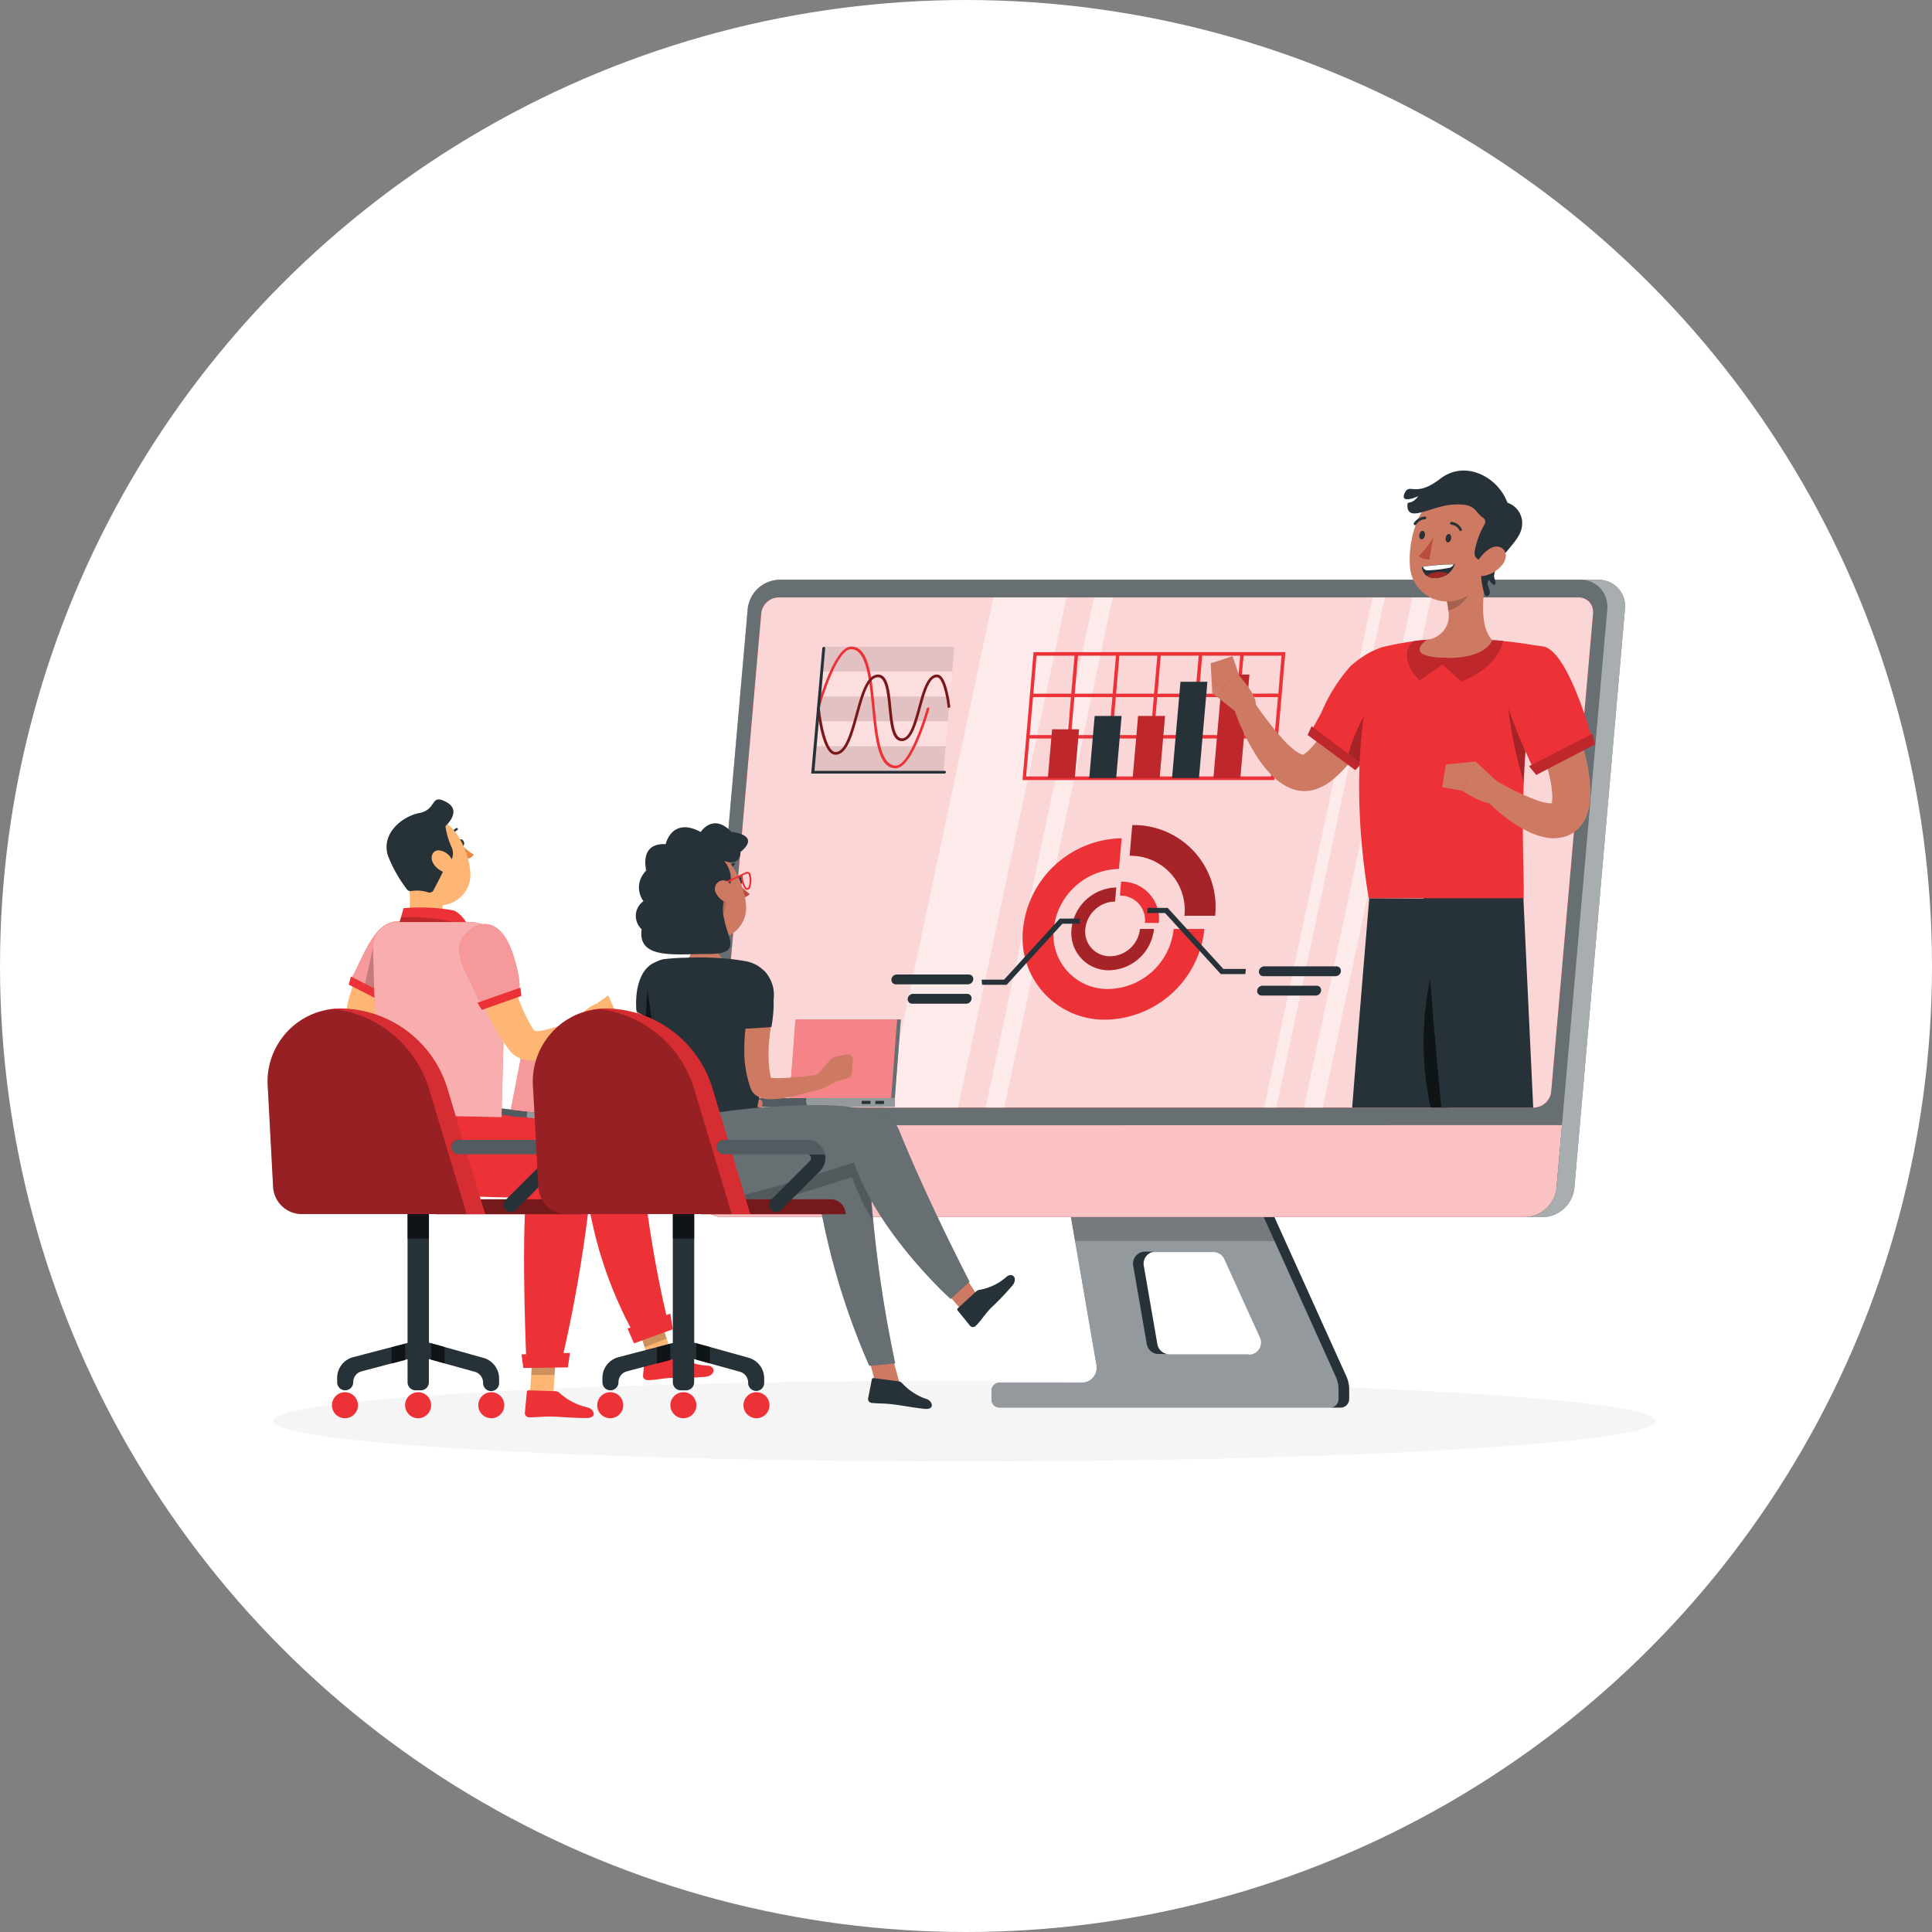
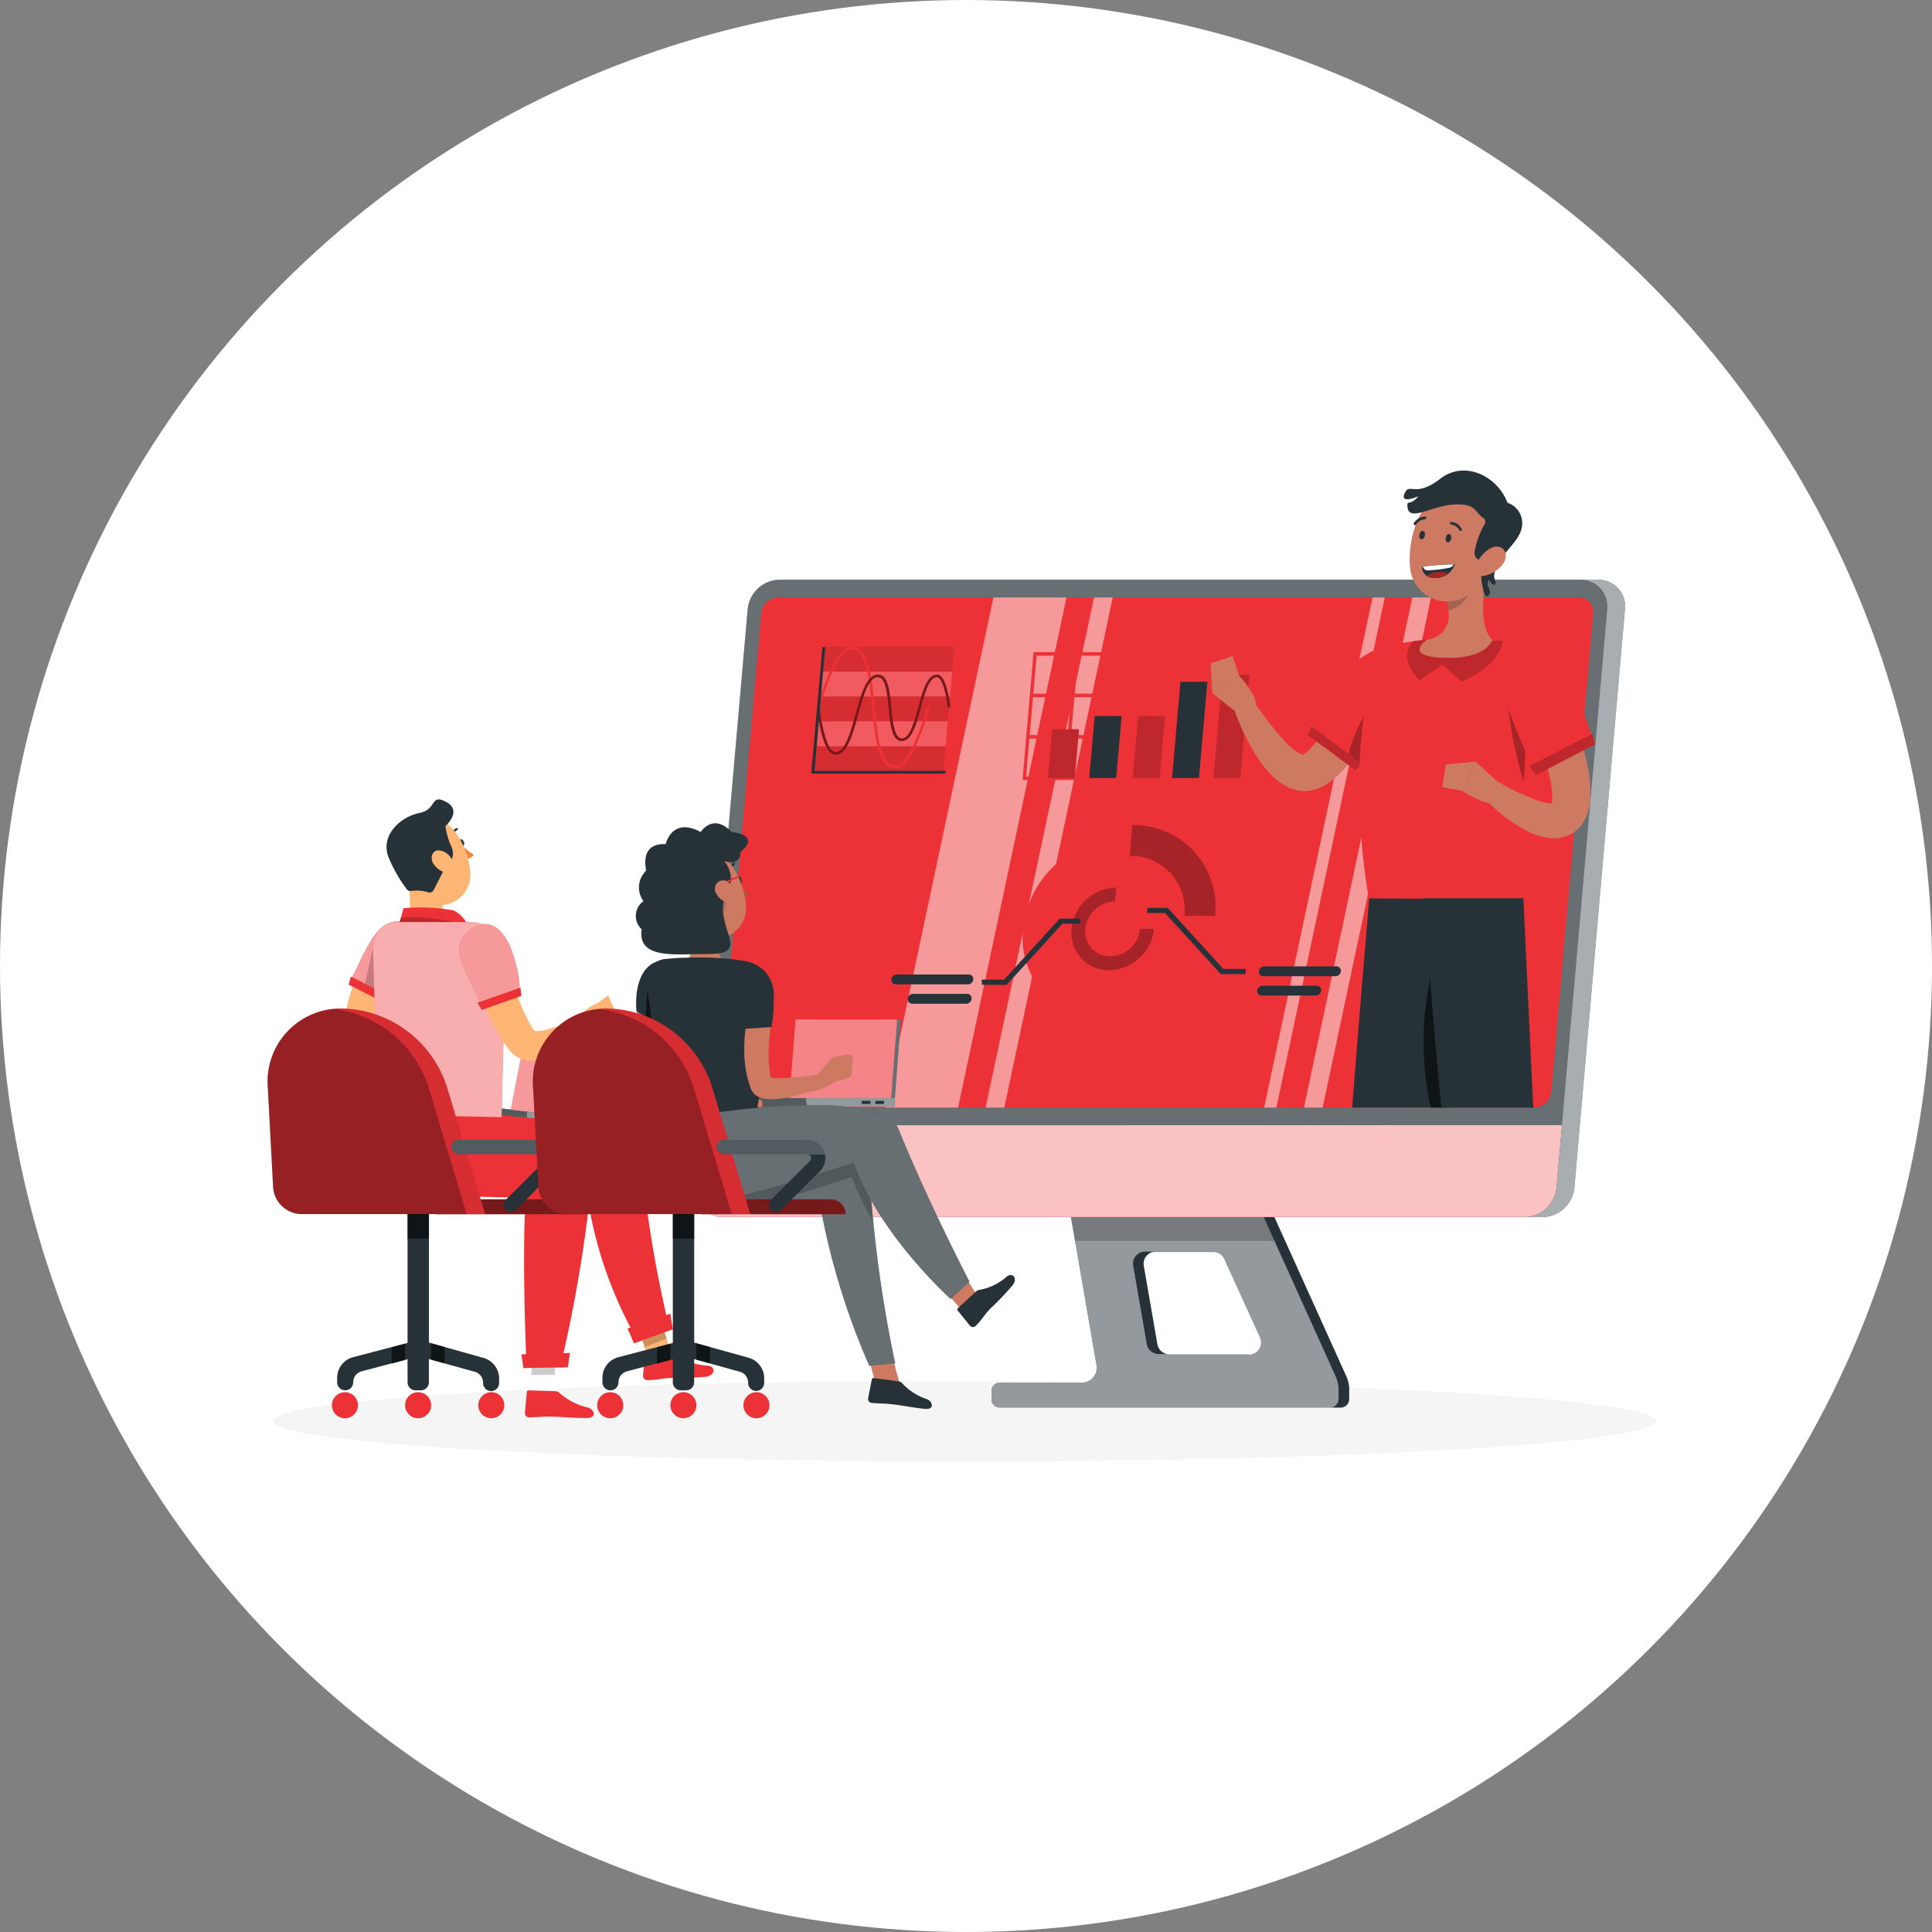
<svg xmlns="http://www.w3.org/2000/svg" width="147" height="147" viewBox="0 0 147 147">
  <rect x="0" y="0" width="147" height="147" fill="#808080" stroke="none" />
  <g id="Group_9195" data-name="Group 9195" transform="translate(-717 -3890)">
    <circle id="Ellipse_448" data-name="Ellipse 448" cx="73.5" cy="73.5" r="73.5" transform="translate(717 3890)" fill="#fff" />
    <g id="Digital_presentation-rafiki_1_" data-name="Digital presentation-rafiki (1)" transform="translate(682.766 3785.006)">
      <g id="freepik--Shadow--inject-2" transform="translate(55.014 210.048)">
        <ellipse id="freepik--path--inject-2" cx="52.61" cy="3.072" rx="52.61" ry="3.072" transform="translate(0)" fill="#f5f5f5" />
      </g>
      <g id="freepik--character-3--inject-2" transform="translate(87.258 140.796)">
        <path id="Path_24154" data-name="Path 24154" d="M283.758,366.818l-6.111-13.548H263.361l2.187,12.68a1.142,1.142,0,0,1-.931,1.321,1.03,1.03,0,0,1-.185.016h-6.265a.608.608,0,0,0-.608.608h0v.673a.608.608,0,0,0,.608.608h25.148a.659.659,0,0,0,.659-.659v-.7a2.464,2.464,0,0,0-.217-1Zm-6.615-1.682h-6.859a.92.92,0,0,1-.9-.762l-1.034-5.969a.917.917,0,0,1,.746-1.061,1.062,1.062,0,0,1,.16,0h5.185a.92.92,0,0,1,.838.543l2.713,5.969a.923.923,0,0,1-.836,1.3Z" transform="translate(-235.143 -297.884)" fill="#263238" />
        <path id="Path_24155" data-name="Path 24155" d="M283.758,366.818l-6.111-13.548H263.361l2.187,12.68a1.142,1.142,0,0,1-.931,1.321,1.03,1.03,0,0,1-.185.016h-6.265a.608.608,0,0,0-.608.608h0v.673a.608.608,0,0,0,.608.608h25.148a.659.659,0,0,0,.659-.659v-.7a2.464,2.464,0,0,0-.217-1Zm-6.615-1.682h-6.859a.92.92,0,0,1-.9-.762l-1.034-5.969a.917.917,0,0,1,.746-1.061,1.062,1.062,0,0,1,.16,0h5.185a.92.92,0,0,1,.838.543l2.713,5.969a.923.923,0,0,1-.836,1.3Z" transform="translate(-235.143 -297.884)" fill="#fff" opacity="0.5" />
        <path id="Path_24156" data-name="Path 24156" d="M306.07,376.065H299.21a.92.92,0,0,1-.9-.762l-1.034-5.969a.917.917,0,0,1,.746-1.061,1.062,1.062,0,0,1,.16,0h5.185a.92.92,0,0,1,.838.543l2.713,5.97a.923.923,0,0,1-.836,1.3Z" transform="translate(-264.07 -308.813)" fill="#fff" opacity="0.2" />
        <path id="Path_24157" data-name="Path 24157" d="M298.964,368.17h-.814a.917.917,0,0,0-.92.917.769.769,0,0,0,.014.157l1.034,5.97a.92.92,0,0,0,.9.762h.814a.92.92,0,0,1-.906-.762l-1.034-5.97a.92.92,0,0,1,.749-1.061A.994.994,0,0,1,298.964,368.17Z" transform="translate(-264.049 -308.741)" fill="#263238" />
        <path id="Path_24158" data-name="Path 24158" d="M338.48,366.854l-6.116-13.534h-.814l6.111,13.534a2.426,2.426,0,0,1,.217,1.007v.7a.659.659,0,0,1-.659.659h.814a.657.657,0,0,0,.657-.659v-.7A2.426,2.426,0,0,0,338.48,366.854Z" transform="translate(-289.057 -297.92)" fill="#263238" />
        <path id="Path_24159" data-name="Path 24159" d="M293.206,353.27H278.92l.562,3.234h15.187Z" transform="translate(-250.707 -297.884)" opacity="0.2" />
        <path id="Path_24160" data-name="Path 24160" d="M237.935,228.269H176.992a2.005,2.005,0,0,1-2.043-1.967,2.169,2.169,0,0,1,0-.271L178.81,182a2.485,2.485,0,0,1,2.426-2.233h60.946a2.008,2.008,0,0,1,2.043,1.97,2.141,2.141,0,0,1,0,.271l-3.872,44.028a2.477,2.477,0,0,1-2.418,2.23Z" transform="translate(-174.944 -171.461)" fill="#263238" />
        <path id="Path_24161" data-name="Path 24161" d="M237.935,228.269H176.992a2.005,2.005,0,0,1-2.043-1.967,2.169,2.169,0,0,1,0-.271L178.81,182a2.485,2.485,0,0,1,2.426-2.233h60.946a2.008,2.008,0,0,1,2.043,1.97,2.141,2.141,0,0,1,0,.271l-3.872,44.028a2.477,2.477,0,0,1-2.418,2.23Z" transform="translate(-174.944 -171.461)" fill="#fff" opacity="0.3" />
        <path id="Path_24162" data-name="Path 24162" d="M175.381,332.714l-.415,4.759a2.008,2.008,0,0,0,1.769,2.22,2.119,2.119,0,0,0,.271,0h60.935a2.477,2.477,0,0,0,2.423-2.233l.418-4.759Z" transform="translate(-174.951 -282.895)" fill="#ed3237" />
        <path id="Path_24163" data-name="Path 24163" d="M175.381,332.714l-.415,4.759a2.008,2.008,0,0,0,1.769,2.22,2.119,2.119,0,0,0,.271,0h60.935a2.477,2.477,0,0,0,2.423-2.233l.418-4.759Z" transform="translate(-174.951 -282.895)" fill="#fff" opacity="0.7" />
        <path id="Path_24164" data-name="Path 24164" d="M243.2,223.552H182.334a1.085,1.085,0,0,1-1.11-1.066,1.229,1.229,0,0,1,0-.141l3.194-36.4a1.357,1.357,0,0,1,1.313-1.207H246.6a1.085,1.085,0,0,1,1.107,1.069.788.788,0,0,1,0,.138l-3.188,36.4A1.357,1.357,0,0,1,243.2,223.552Z" transform="translate(-179.519 -175.082)" fill="#ed3237" />
        <path id="Path_24165" data-name="Path 24165" d="M243.2,223.552H182.334a1.085,1.085,0,0,1-1.11-1.066,1.229,1.229,0,0,1,0-.141l3.194-36.4a1.357,1.357,0,0,1,1.313-1.207H246.6a1.085,1.085,0,0,1,1.107,1.069.788.788,0,0,1,0,.138l-3.188,36.4A1.357,1.357,0,0,1,243.2,223.552Z" transform="translate(-179.519 -175.082)" fill="#ed3237" opacity="0.8" />
-         <path id="Path_24166" data-name="Path 24166" d="M243.2,223.552H182.334a1.085,1.085,0,0,1-1.11-1.066,1.229,1.229,0,0,1,0-.141l3.194-36.4a1.357,1.357,0,0,1,1.313-1.207H246.6a1.085,1.085,0,0,1,1.107,1.069.788.788,0,0,1,0,.138l-3.188,36.4A1.357,1.357,0,0,1,243.2,223.552Z" transform="translate(-179.519 -175.082)" fill="#fff" opacity="0.8" />
        <g id="Group_8285" data-name="Group 8285" transform="translate(14.312 9.657)" opacity="0.5">
          <path id="Path_24167" data-name="Path 24167" d="M233.25,223.555h-5.56l8.251-38.815H241.5Z" transform="translate(-227.69 -184.74)" fill="#fff" />
          <path id="Path_24168" data-name="Path 24168" d="M257.322,223.555H255.9l8.251-38.815h1.422Z" transform="translate(-248.245 -184.74)" fill="#fff" />
          <path id="Path_24169" data-name="Path 24169" d="M334.933,223.555H334l8.251-38.815h.931Z" transform="translate(-305.154 -184.74)" fill="#fff" />
          <path id="Path_24170" data-name="Path 24170" d="M346.592,223.555H345.17l8.249-38.815h1.422Z" transform="translate(-313.293 -184.74)" fill="#fff" />
        </g>
        <path id="Path_24171" data-name="Path 24171" d="M412.668,179.788h-1.357a2.005,2.005,0,0,1,2.043,1.967,2.141,2.141,0,0,1,0,.271l-3.861,44.025a2.477,2.477,0,0,1-2.423,2.233h1.357a2.48,2.48,0,0,0,2.423-2.233l3.85-44.036a2.005,2.005,0,0,0-1.775-2.214A1.629,1.629,0,0,0,412.668,179.788Z" transform="translate(-344.085 -171.475)" fill="#263238" />
        <path id="Path_24172" data-name="Path 24172" d="M412.668,179.788h-1.357a2.005,2.005,0,0,1,2.043,1.967,2.141,2.141,0,0,1,0,.271l-3.861,44.025a2.477,2.477,0,0,1-2.423,2.233h1.357a2.48,2.48,0,0,0,2.423-2.233l3.85-44.036a2.005,2.005,0,0,0-1.775-2.214A1.629,1.629,0,0,0,412.668,179.788Z" transform="translate(-344.085 -171.475)" fill="#fff" opacity="0.6" />
        <path id="Path_24173" data-name="Path 24173" d="M277.789,259.17a5.085,5.085,0,0,1-4.966,4.567,4.119,4.119,0,0,1-4.162-4.567,5.085,5.085,0,0,1,4.966-4.567l.206-2.334a7.681,7.681,0,0,0-7.505,6.9,6.221,6.221,0,0,0,6.3,6.9,7.678,7.678,0,0,0,7.5-6.9Z" transform="translate(-241.512 -224.289)" fill="#ed3237" />
        <path id="Path_24174" data-name="Path 24174" d="M302.8,255.47a6.221,6.221,0,0,0-6.3-6.9l-.2,2.334a4.116,4.116,0,0,1,4.168,4.567Z" transform="translate(-263.371 -221.593)" fill="#ed3237" />
        <path id="Path_24175" data-name="Path 24175" d="M302.8,255.47a6.221,6.221,0,0,0-6.3-6.9l-.2,2.334a4.116,4.116,0,0,1,4.168,4.567Z" transform="translate(-263.371 -221.593)" opacity="0.3" />
        <path id="Path_24176" data-name="Path 24176" d="M285.162,269.233a2.315,2.315,0,0,1-2.26,2.078,1.875,1.875,0,0,1-1.9-2.078,2.315,2.315,0,0,1,2.263-2.089l.092-1.064a3.5,3.5,0,0,0-3.4,3.153,2.833,2.833,0,0,0,2.868,3.139,3.5,3.5,0,0,0,3.4-3.139Z" transform="translate(-251.449 -234.352)" fill="#ed3237" />
        <path id="Path_24177" data-name="Path 24177" d="M285.162,269.233a2.315,2.315,0,0,1-2.26,2.078,1.875,1.875,0,0,1-1.9-2.078,2.315,2.315,0,0,1,2.263-2.089l.092-1.064a3.5,3.5,0,0,0-3.4,3.153,2.833,2.833,0,0,0,2.868,3.139,3.5,3.5,0,0,0,3.4-3.139Z" transform="translate(-251.449 -234.352)" opacity="0.3" />
        <path id="Path_24178" data-name="Path 24178" d="M296.53,267.568a2.833,2.833,0,0,0-2.868-3.139l-.092,1.061a1.875,1.875,0,0,1,1.9,2.078Z" transform="translate(-261.382 -233.149)" fill="#ed3237" />
        <path id="Path_24179" data-name="Path 24179" d="M338.358,288.929h-5.481a.339.339,0,0,1-.342-.374h0a.418.418,0,0,1,.407-.374h5.492a.336.336,0,0,1,.339.374h0A.415.415,0,0,1,338.358,288.929Z" transform="translate(-289.773 -250.455)" fill="#263238" />
        <path id="Path_24180" data-name="Path 24180" d="M336.514,294.358H332.4a.336.336,0,0,1-.339-.374h0a.415.415,0,0,1,.407-.374h4.108a.336.336,0,0,1,.35.377h0A.415.415,0,0,1,336.514,294.358Z" transform="translate(-289.43 -254.411)" fill="#263238" />
        <path id="Path_24181" data-name="Path 24181" d="M229.823,291.216h5.489a.415.415,0,0,0,.407-.372h0a.334.334,0,0,0-.339-.374H229.9a.415.415,0,0,0-.407.374h0a.334.334,0,0,0,.328.372Z" transform="translate(-214.691 -252.124)" fill="#263238" />
        <path id="Path_24182" data-name="Path 24182" d="M234.387,296.639H238.5a.418.418,0,0,0,.407-.374h0a.337.337,0,0,0-.342-.375h-4.108a.418.418,0,0,0-.41.375h0a.339.339,0,0,0,.342.374Z" transform="translate(-218.007 -256.073)" fill="#263238" />
        <path id="Path_24183" data-name="Path 24183" d="M308.675,276.819h-1.87l-4.241-4.645H301.2l.035-.393h1.528L307,276.428h1.709Z" transform="translate(-266.942 -238.505)" fill="#263238" />
        <path id="Path_24184" data-name="Path 24184" d="M254.815,279.829h1.87l4.241-4.648h1.365l-.033-.391h-1.53l-4.238,4.645H254.78Z" transform="translate(-233.117 -240.699)" fill="#263238" />
        <path id="Path_24185" data-name="Path 24185" d="M219.868,200.444H209.94l.166-1.894h9.928Z" transform="translate(-200.444 -185.146)" opacity="0.1" />
        <path id="Path_24186" data-name="Path 24186" d="M218.648,214.394H208.72l.166-1.894h9.928Z" transform="translate(-199.555 -195.311)" opacity="0.1" />
        <path id="Path_24187" data-name="Path 24187" d="M217.428,228.344H207.5l.166-1.894h9.928Z" transform="translate(-198.666 -205.475)" opacity="0.1" />
        <path id="Path_24188" data-name="Path 24188" d="M219.258,207.421H209.33l.165-1.891h9.928Z" transform="translate(-200 -190.232)" fill="#fff" opacity="0.2" />
        <path id="Path_24189" data-name="Path 24189" d="M218.038,221.371H208.11l.166-1.891H218.2Z" transform="translate(-199.111 -200.397)" fill="#fff" opacity="0.2" />
        <path id="Path_24190" data-name="Path 24190" d="M214.637,207.775c-1.33,0-1.552-2.236-1.785-4.613-.217-2.171-.442-4.442-1.606-4.442-.952,0-2.043,3.207-2.382,4.442l-.193-.035a22.122,22.122,0,0,1,.781-2.277c.638-1.547,1.248-2.331,1.813-2.331,1.33,0,1.552,2.239,1.785,4.613.217,2.171.442,4.442,1.606,4.442.928,0,1.986-3.047,2.355-4.341a.111.111,0,0,1,.122-.079h0a.092.092,0,0,1,.071.117,22.147,22.147,0,0,1-.754,2.171C215.814,206.991,215.2,207.775,214.637,207.775Z" transform="translate(-199.519 -185.124)" fill="#ed3237" />
        <path id="Path_24191" data-name="Path 24191" d="M210.042,212.464c-1.009,0-1.357-3.186-1.392-3.549l.2-.035c.092.942.494,3.384,1.207,3.384s1.129-1.457,1.514-2.865c.429-1.557.833-3.028,1.726-3.028.752,0,.874,1.218,1,2.51.114,1.153.233,2.344.814,2.344s.912-1.191,1.229-2.344c.353-1.292.686-2.51,1.438-2.51.331,0,.592.421.8,1.283a11.127,11.127,0,0,1,.2,1.126.109.109,0,0,1-.09.117h0a.09.09,0,0,1-.109-.079c-.1-.906-.4-2.247-.814-2.247-.586,0-.912,1.191-1.229,2.344-.353,1.292-.689,2.51-1.441,2.51s-.871-1.218-1-2.51c-.117-1.153-.233-2.344-.814-2.344-.73,0-1.129,1.457-1.514,2.865C211.339,210.994,210.935,212.464,210.042,212.464Z" transform="translate(-199.504 -190.844)" fill="#ed3237" />
        <g id="Group_8286" data-name="Group 8286" transform="translate(9.146 15.526)" opacity="0.5">
          <path id="Path_24192" data-name="Path 24192" d="M210.042,212.464c-1.009,0-1.357-3.186-1.392-3.549l.2-.035c.092.942.494,3.384,1.207,3.384s1.129-1.457,1.514-2.865c.429-1.557.833-3.028,1.726-3.028.752,0,.874,1.218,1,2.51.114,1.153.233,2.344.814,2.344s.912-1.191,1.229-2.344c.353-1.292.686-2.51,1.438-2.51.331,0,.592.421.8,1.283a11.127,11.127,0,0,1,.2,1.126.109.109,0,0,1-.09.117h0a.09.09,0,0,1-.109-.079c-.1-.906-.4-2.247-.814-2.247-.586,0-.912,1.191-1.229,2.344-.353,1.292-.689,2.51-1.441,2.51s-.871-1.218-1-2.51c-.117-1.153-.233-2.344-.814-2.344-.73,0-1.129,1.457-1.514,2.865C211.339,210.994,210.935,212.464,210.042,212.464Z" transform="translate(-208.65 -206.37)" />
        </g>
        <path id="Path_24193" data-name="Path 24193" d="M217.129,208.233H207l.844-9.532a.122.122,0,0,1,.119-.111h0a.1.1,0,0,1,.1.111l-.814,9.323h9.9a.1.1,0,0,1,.1.111h0A.122.122,0,0,1,217.129,208.233Z" transform="translate(-198.302 -185.175)" fill="#263238" />
        <path id="Path_24194" data-name="Path 24194" d="M283.1,200.07H267.091l-.271,3.15-.024.271-.252,2.89-.022.271-.271,3.15h19.159l.271-3.15.022-.271.255-2.89.022-.271.271-3.15Zm-3.175.271h2.89l-.252,2.89h-2.89Zm2.361,6.04H279.4l.252-2.89h2.89Zm-12.086-2.89h2.89l-.252,2.89h-2.89Zm3.15,0h2.89l-.252,2.89H273.1Zm3.15,0h2.89l-.252,2.89h-2.89Zm.271-3.15h2.887l-.252,2.89h-2.882Zm-3.15,0h2.89l-.255,2.89h-2.882Zm-3.15,0h2.89l-.252,2.89h-2.884Zm-3.15,0h2.89l-.252,2.89h-2.884Zm-.271,3.15h2.887l-.252,2.89H266.8Zm2.361,6.04h-2.887l.252-2.89h2.89Zm3.148,0h-2.884l.252-2.89h2.89Zm3.15,0h-2.884l.252-2.89h2.887Zm3.15,0h-2.887l.255-2.89h2.887Zm3.15,0h-2.887l.252-2.89h2.89Zm3.15,0h-2.887l.252-2.89h2.89Zm.271-3.15h-2.882l.252-2.89h2.887Zm-2.613-3.15.252-2.89h2.89l-.241,2.879Z" transform="translate(-241.475 -186.253)" fill="#ed3237" />
        <path id="Path_24195" data-name="Path 24195" d="M275.409,225.419H273.36l.326-3.709h2.046Z" transform="translate(-246.656 -202.022)" fill="#ed3237" />
        <path id="Path_24196" data-name="Path 24196" d="M287.019,222.694H284.97l.412-4.724h2.049Z" transform="translate(-255.116 -199.296)" fill="#263238" />
        <path id="Path_24197" data-name="Path 24197" d="M299.2,222.694H297.15l.412-4.724h2.049Z" transform="translate(-263.991 -199.296)" fill="#ed3237" />
        <path id="Path_24198" data-name="Path 24198" d="M310.229,215.706H308.18l.643-7.326h2.049Z" transform="translate(-272.028 -192.308)" fill="#263238" />
        <path id="Path_24199" data-name="Path 24199" d="M321.839,214.234H319.79l.689-7.874h2.049Z" transform="translate(-280.488 -190.837)" fill="#ed3237" />
        <path id="Path_24200" data-name="Path 24200" d="M275.409,225.419H273.36l.326-3.709h2.046Z" transform="translate(-246.656 -202.022)" opacity="0.2" />
        <path id="Path_24201" data-name="Path 24201" d="M299.2,222.694H297.15l.412-4.724h2.049Z" transform="translate(-263.991 -199.296)" opacity="0.2" />
        <path id="Path_24202" data-name="Path 24202" d="M321.839,214.234H319.79l.689-7.874h2.049Z" transform="translate(-280.488 -190.837)" opacity="0.2" />
        <g id="freepik--character-3--inject-2-2" data-name="freepik--character-3--inject-2" transform="translate(39.094)">
          <path id="Path_24203" data-name="Path 24203" d="M365.9,285.01c.985-7.66,1.959-15.882,1.959-15.882l-7.869-.049s-.727,8.574-1.3,15.93Z" transform="translate(-347.926 -236.538)" fill="#263238" />
          <path id="Path_24204" data-name="Path 24204" d="M380.786,293.913c.347-2.849.692-5.777.99-8.333.071-1.066.136-2.1.2-3.085-.6-1.387-1.775-2.152-2.6,1.05a23.107,23.107,0,0,0-.1,10.368Z" transform="translate(-362.536 -245.441)" opacity="0.6" />
          <path id="Path_24205" data-name="Path 24205" d="M387.039,284.712c-.361-7.53-.752-16.042-.752-16.042h-7.6s.659,8.786,1.357,16.042Z" transform="translate(-362.499 -236.239)" fill="#263238" />
          <path id="Path_24206" data-name="Path 24206" d="M334.975,202.64c-.543,1.243-1.148,2.54-1.791,3.739-.32.608-.665,1.191-1.023,1.737a7.429,7.429,0,0,1-1.107,1.357,2,2,0,0,1-.231.185.712.712,0,0,0-.1.068s.038.016,0,.022a.393.393,0,0,1-.16-.033,2.321,2.321,0,0,1-.605-.372,7.073,7.073,0,0,1-.676-.624,26.067,26.067,0,0,1-2.5-3.256l-1.395.648a16.132,16.132,0,0,0,2.022,4.135,8.29,8.29,0,0,0,.8.974,5,5,0,0,0,1.142.9,3.142,3.142,0,0,0,.86.331,2.714,2.714,0,0,0,1.085.016,3.828,3.828,0,0,0,1.568-.754,9.587,9.587,0,0,0,1.753-1.883,21.566,21.566,0,0,0,1.281-1.94c.377-.662.733-1.327,1.053-2.008s.63-1.357.914-2.078Z" transform="translate(-323.654 -188.126)" fill="#ce7a63" />
          <path id="Path_24207" data-name="Path 24207" d="M347.31,204.732l3.481,2.6s.133-.146.353-.4c.163-.187.369-.434.611-.727,1.357-1.647,3.329-4.653,3.346-6.127.024-2.2-2.258-2.518-4.814-.271a12.534,12.534,0,0,0-2.241,3.574c-.187.328-.342.616-.464.838C347.408,204.539,347.31,204.732,347.31,204.732Z" transform="translate(-339.634 -184.937)" fill="#ed3237" />
          <path id="Path_24208" data-name="Path 24208" d="M362.651,205.558c-.787-.521-1.357.814-2.914,1.962-.692.507-2.211,3.812-2.087,4.54l.67.5S362.67,207.745,362.651,205.558Z" transform="translate(-347.163 -190.168)" opacity="0.3" />
          <path id="Path_24209" data-name="Path 24209" d="M321.462,209.605l-1.992-1.576,2.051-1.319s1.628,1.775,1.186,2.385Z" transform="translate(-319.348 -191.092)" fill="#ce7a63" />
          <path id="Path_24210" data-name="Path 24210" d="M346.53,220.85l3.8,2.846-.475.494-3.62-2.673Z" transform="translate(-338.854 -201.395)" fill="#ed3237" />
          <path id="Path_24211" data-name="Path 24211" d="M346.53,220.85l3.8,2.846-.475.494-3.62-2.673Z" transform="translate(-338.854 -201.395)" opacity="0.2" />
          <path id="Path_24212" data-name="Path 24212" d="M361.377,216.129h11.779c.081-1.05-.16-4.474.019-8.832a55.827,55.827,0,0,1,1.172-9.605c.052-.239.106-.472.163-.711,0,0-.6-.122-1.452-.247-.711-.1-1.6-.209-2.475-.252a44.619,44.619,0,0,0-5.006,0c-.771.073-1.522.2-2.122.315-.765.155-1.218.288-1.218.288S359.336,203.745,361.377,216.129Z" transform="translate(-349.354 -183.587)" fill="#ed3237" />
          <path id="Path_24213" data-name="Path 24213" d="M319.02,201.748l1.663-.548.51,1.5-2.051,1.319Z" transform="translate(-319.02 -187.077)" fill="#ce7a63" />
          <path id="Path_24214" data-name="Path 24214" d="M400.665,208.61c.331.681.6,1.33.868,2.005s.51,1.357.733,2.057a21.376,21.376,0,0,1,.567,2.171,10.744,10.744,0,0,1,.239,2.423,4.612,4.612,0,0,1-.3,1.509,2.856,2.856,0,0,1-.543.866,2.539,2.539,0,0,1-.944.64,3.1,3.1,0,0,1-1.772.081,5.383,5.383,0,0,1-1.243-.453,10.705,10.705,0,0,1-1.929-1.259c-.29-.231-.567-.472-.833-.725s-.524-.5-.784-.784l.985-1.18a19.241,19.241,0,0,0,3.5,1.677,3.669,3.669,0,0,0,.752.155c.212.019.342-.041.285-.049a.225.225,0,0,0-.1.041c-.027.016-.024.014-.014-.03a2.263,2.263,0,0,0,.038-.543,7.891,7.891,0,0,0-.271-1.712c-.149-.611-.345-1.235-.562-1.856-.426-1.24-.941-2.515-1.465-3.707Z" transform="translate(-374.18 -192.476)" fill="#ce7a63" />
          <path id="Path_24215" data-name="Path 24215" d="M392.5,232.476l-1.859-1.726-.993,2.239s2.005,1.34,2.54.814Z" transform="translate(-370.485 -208.609)" fill="#ce7a63" />
          <path id="Path_24216" data-name="Path 24216" d="M384.208,230.972l-.288,1.728,1.555.277.993-2.228Z" transform="translate(-366.31 -208.609)" fill="#ce7a63" />
          <path id="Path_24217" data-name="Path 24217" d="M403.425,210.69a55.853,55.853,0,0,1,1.172-9.608c-.787-.068-2.133,0-2.355,1.281C402,203.731,402.3,206.943,403.425,210.69Z" transform="translate(-379.604 -186.978)" opacity="0.3" />
          <path id="Path_24218" data-name="Path 24218" d="M400.827,202.113a39.652,39.652,0,0,0,1.7,4.4c.141.323.271.608.38.841.187.407.307.654.307.654l4.407-2.247s-.049-.185-.136-.494c-.065-.233-.155-.543-.271-.89-.649-2.078-1.994-5.793-3.43-6.054C401.65,197.934,400.043,199.494,400.827,202.113Z" transform="translate(-378.483 -184.937)" fill="#ed3237" />
          <path id="Path_24219" data-name="Path 24219" d="M379.3,198.137c2.906-.079,3.343-1.5,3.362-1.563l.019-.062-.5-.03a44.627,44.627,0,0,0-5.006,0l-.271.03a.928.928,0,0,0-.326.844c.128.5.814.662,1.4.733Z" transform="translate(-360.959 -183.587)" fill="#fff" />
          <path id="Path_24220" data-name="Path 24220" d="M413.106,222.97l-4.816,2.464.545.667,4.477-2.325Z" transform="translate(-384.067 -202.94)" fill="#ed3237" />
          <path id="Path_24221" data-name="Path 24221" d="M413.106,222.97l-4.816,2.464.545.667,4.477-2.325Z" transform="translate(-384.067 -202.94)" opacity="0.2" />
          <path id="Path_24222" data-name="Path 24222" d="M378.173,199.625l-1.433-1.294L375,199.541s-1.813-1.718-.467-2.985c.271-.035.526-.068.8-.095a44.619,44.619,0,0,1,5.006,0c.342.016.684.046,1.02.079C381.259,197.031,380.746,198.629,378.173,199.625Z" transform="translate(-359.109 -183.573)" fill="#ed3237" />
          <path id="Path_24223" data-name="Path 24223" d="M378.173,199.625l-1.433-1.294L375,199.541s-1.813-1.718-.467-2.985c.271-.035.526-.068.8-.095a44.619,44.619,0,0,1,5.006,0c.342.016.684.046,1.02.079C381.259,197.031,380.746,198.629,378.173,199.625Z" transform="translate(-359.109 -183.573)" opacity="0.2" />
          <path id="Path_24224" data-name="Path 24224" d="M379.948,182.934c2.8-.052,3.172-1.357,3.172-1.357-1.085-1.085-.673-4.013-.3-5.628l-1.34,1.113-1.823,1.514a5.946,5.946,0,0,1,.117.738,1.837,1.837,0,0,1-1.612,2.233s-1.728,1.142.836,1.357Z" transform="translate(-361.698 -168.678)" fill="#ce7a63" />
          <path id="Path_24225" data-name="Path 24225" d="M385.2,181.594a5.94,5.94,0,0,1,.117.738A2.327,2.327,0,0,0,387,180.775a3.1,3.1,0,0,0,.022-.695Z" transform="translate(-367.243 -171.687)" opacity="0.2" />
          <path id="Path_24226" data-name="Path 24226" d="M381.355,157.9c-.467,2.141-.63,3.416-1.9,4.393a2.849,2.849,0,0,1-4.613-2.051c-.165-1.994.624-5.155,2.876-5.766a2.882,2.882,0,0,1,3.636,3.424Z" transform="translate(-359.681 -152.944)" fill="#ce7a63" />
          <path id="Path_24227" data-name="Path 24227" d="M385.313,167.292c-.027.174-.144.307-.258.293s-.187-.168-.16-.345.141-.307.258-.293S385.34,167.116,385.313,167.292Z" transform="translate(-367.016 -162.118)" fill="#263238" />
          <path id="Path_24228" data-name="Path 24228" d="M377.924,166.419c-.027.176-.144.307-.271.293s-.187-.166-.16-.342.141-.307.258-.293S377.951,166.243,377.924,166.419Z" transform="translate(-361.622 -161.484)" fill="#263238" />
-           <path id="Path_24229" data-name="Path 24229" d="M378.465,167.94a6.605,6.605,0,0,1-1.085,1.4,1.011,1.011,0,0,0,.814.258Z" transform="translate(-361.545 -162.841)" fill="#ba4d3c" />
          <path id="Path_24230" data-name="Path 24230" d="M386.937,164.247a.087.087,0,0,0,.052-.014.106.106,0,0,0,.041-.141,1.007,1.007,0,0,0-.781-.543.106.106,0,0,0-.109.1.1.1,0,0,0,.1.109.814.814,0,0,1,.608.421A.1.1,0,0,0,386.937,164.247Z" transform="translate(-367.927 -159.643)" fill="#263238" />
          <path id="Path_24231" data-name="Path 24231" d="M376.048,162.694a.109.109,0,0,0,.087-.046.876.876,0,0,1,.657-.4.1.1,0,0,0,.106-.106.106.106,0,0,0-.106-.1h0a1.085,1.085,0,0,0-.83.491.1.1,0,0,0,.027.144.1.1,0,0,0,.06.019Z" transform="translate(-360.498 -158.542)" fill="#263238" />
          <path id="Path_24232" data-name="Path 24232" d="M378.24,175.617a13.185,13.185,0,0,1,2.5-.217,1.469,1.469,0,0,1-1.536,1.039.86.86,0,0,1-.961-.822Z" transform="translate(-362.171 -168.277)" fill="#263238" />
          <path id="Path_24233" data-name="Path 24233" d="M380.61,177.574a1.715,1.715,0,0,0-1.02.3,1,1,0,0,0,.594.149,1.688,1.688,0,0,0,1.018-.3A1,1,0,0,0,380.61,177.574Z" transform="translate(-363.155 -169.86)" fill="#a02724" />
          <path id="Path_24234" data-name="Path 24234" d="M378.55,175.652a.383.383,0,0,0,.3.271,9.741,9.741,0,0,0,1.628-.182.521.521,0,0,0,.41-.271A14.867,14.867,0,0,0,378.55,175.652Z" transform="translate(-362.397 -168.328)" fill="#fff" />
          <path id="Path_24235" data-name="Path 24235" d="M378.912,152.509c-.4-.407-.51-.9-2.149-.754s-3.367,1.408-3.335,0c0-.326.288.054.828-.651,0,0-1.482.67-1.018-.271.372-.76.792.407,2.689-1.058s4.393-.144,5.112,1.826a1.628,1.628,0,0,1,1.1,1.826c-.168,1.259-1.935,2.187-2.116,3.72-.027.217.244.57.027.695-.125.071-.431-.385-.431-.385a1.055,1.055,0,0,0-.092.271c-.043.2.4.73.019.961-.217.13-.312-.258-.442-.917a3.313,3.313,0,0,1-.046-.887c.092-1.324-.543-.716-.518-1.557a6.32,6.32,0,0,1,.768-2.1.369.369,0,0,0-.141-.5A1,1,0,0,1,378.912,152.509Z" transform="translate(-358.461 -149.15)" fill="#263238" />
          <path id="Path_24236" data-name="Path 24236" d="M395.315,171.875a2.377,2.377,0,0,1-1.357.814c-.676.114-.814-.51-.486-1.115.309-.543,1.034-1.259,1.628-1.085S395.752,171.349,395.315,171.875Z" transform="translate(-373.147 -164.679)" fill="#ce7a63" />
        </g>
      </g>
      <g id="freepik--character-1--inject-2" transform="translate(54.605 165.815)">
        <path id="Path_24237" data-name="Path 24237" d="M0,0H7.823a.369.369,0,0,1,.369.369V.662H0Z" transform="translate(21.541 24.619) rotate(-173.36)" fill="#263238" />
        <path id="Path_24238" data-name="Path 24238" d="M0,0H7.823a.369.369,0,0,1,.369.369V.662H0Z" transform="translate(21.541 24.619) rotate(-173.36)" fill="#fff" opacity="0.2" />
        <path id="Path_24239" data-name="Path 24239" d="M0,0H6.387a.369.369,0,0,1,.369.369V.662H0V0Z" transform="translate(26.381 25.197) rotate(-173.36)" fill="#263238" />
        <path id="Path_24240" data-name="Path 24240" d="M0,0H6.387a.369.369,0,0,1,.369.369V.662H0V0Z" transform="translate(26.381 25.197) rotate(-173.36)" fill="#fff" opacity="0.5" />
        <rect id="Rectangle_5387" data-name="Rectangle 5387" width="0.662" height="0.236" transform="translate(25.581 24.889) rotate(-173.36)" fill="#263238" />
        <rect id="Rectangle_5388" data-name="Rectangle 5388" width="0.662" height="0.236" transform="translate(24.553 24.77) rotate(-173.36)" fill="#263238" />
        <path id="Path_24241" data-name="Path 24241" d="M150.49,315.781l.437.049,1.142-5.888-.437-.052Z" transform="translate(-124.473 -291.293)" fill="#263238" />
        <path id="Path_24242" data-name="Path 24242" d="M150.49,315.781l.437.049,1.142-5.888-.437-.052Z" transform="translate(-124.473 -291.293)" fill="#fff" opacity="0.3" />
        <path id="Path_24243" data-name="Path 24243" d="M130.444,313.446l-7.684-.9,1.145-5.891,7.684.9Z" transform="translate(-104.267 -288.94)" fill="#ed3237" />
        <path id="Path_24244" data-name="Path 24244" d="M130.444,313.446l-7.684-.9,1.145-5.891,7.684.9Z" transform="translate(-104.267 -288.94)" fill="#fff" opacity="0.5" />
        <path id="Path_24245" data-name="Path 24245" d="M80.916,280.781c-.212.421-.445.876-.654,1.321s-.421.9-.611,1.357-.377.9-.543,1.34a7.485,7.485,0,0,0-.345,1.259,2.17,2.17,0,0,0-.038.44v.038h0v-.022c-.038-.054.193.214.358.331a6.654,6.654,0,0,0,.567.35c.814.461,1.761.871,2.67,1.292l-.307,1.27a13.073,13.073,0,0,1-1.606-.225,11.94,11.94,0,0,1-1.6-.423,6.793,6.793,0,0,1-.814-.336,4.018,4.018,0,0,1-.887-.57,2.255,2.255,0,0,1-.488-.6c-.019-.035-.038-.073-.054-.109l-.041-.092a1.847,1.847,0,0,1-.065-.182,2.572,2.572,0,0,1-.084-.339,4.194,4.194,0,0,1-.038-1.1,9.915,9.915,0,0,1,.353-1.753c.16-.543.345-1.058.543-1.566s.412-1,.646-1.482.461-.955.741-1.444Z" transform="translate(-70.425 -269.171)" fill="#ffb573" />
        <path id="Path_24246" data-name="Path 24246" d="M96.184,311.342l1.954-.5L98.3,312.6a2.073,2.073,0,0,1-2.13-.307Z" transform="translate(-84.892 -291.985)" fill="#ffb573" />
        <path id="Path_24247" data-name="Path 24247" d="M104.21,311.1l.415,1.416-1.042.084-.163-1.758Z" transform="translate(-90.175 -291.985)" fill="#ffb573" />
        <path id="Path_24248" data-name="Path 24248" d="M78,279.962l2.789,1.381s.716.228,2.035-1.88c1.528-2.442.692-3.831-1.15-3.9S79.11,277.827,78,279.962Z" transform="translate(-71.652 -266.282)" fill="#ed3237" />
        <path id="Path_24249" data-name="Path 24249" d="M78,279.962l2.789,1.381s.716.228,2.035-1.88c1.528-2.442.692-3.831-1.15-3.9S79.11,277.827,78,279.962Z" transform="translate(-71.652 -266.282)" fill="#fff" opacity="0.5" />
        <path id="Path_24250" data-name="Path 24250" d="M81.78,285.786l1.6.79.811-.958-.9-2.4-.25-.277-.627-.09Z" transform="translate(-74.406 -271.59)" opacity="0.2" />
        <path id="Path_24251" data-name="Path 24251" d="M77.476,291.02l3.088,1.579-.412.488-2.841-1.449Z" transform="translate(-71.149 -277.543)" fill="#ed3237" />
        <path id="Path_24252" data-name="Path 24252" d="M108.431,252.551c.092-.022.2.06.252.2s.014.271-.079.3-.2-.062-.252-.2S108.342,252.572,108.431,252.551Z" transform="translate(-93.753 -249.51)" fill="#2e353a" />
        <path id="Path_24253" data-name="Path 24253" d="M109.318,255.093a.706.706,0,0,0,.513-.309,4.711,4.711,0,0,1-.961-.773Z" transform="translate(-94.146 -250.576)" fill="#ed893e" />
        <path id="Path_24254" data-name="Path 24254" d="M106,250.03a.67.67,0,0,1,.358-.491.084.084,0,0,0,.043-.1.087.087,0,0,0-.106-.057.814.814,0,0,0-.461.619h0a.081.081,0,0,0,.068.095h.043A.087.087,0,0,0,106,250.03Z" transform="translate(-91.934 -247.201)" fill="#2e353a" />
        <path id="Path_24255" data-name="Path 24255" d="M93.672,265.587c-.095.415-.157.613.217.8a4.07,4.07,0,0,0,2.507.415c.887-.152,1.047-.469,1.009-.725a.659.659,0,0,0-.41-.426,1.085,1.085,0,0,1-.654-1.012,1.851,1.851,0,0,1,0-.689l-1.563-1.05-1.2-1.335A10.33,10.33,0,0,1,93.672,265.587Z" transform="translate(-83.005 -256.077)" fill="#ffb573" />
        <path id="Path_24256" data-name="Path 24256" d="M96.54,273.883s-.589-1.628-1.538-1.992a14.5,14.5,0,0,0-3.8-.165,12.187,12.187,0,0,1-.543,1.715Z" transform="translate(-80.877 -263.445)" fill="#ed3237" />
        <path id="Path_24257" data-name="Path 24257" d="M90.838,248.709a2.418,2.418,0,0,1,2.491-2.342c1.837.065,2.911,2.426,3.077,4.035a2.34,2.34,0,0,1-3.256,2.469c-1.121-.543-1.433-1.514-2.108-3.126A2.442,2.442,0,0,1,90.838,248.709Z" transform="translate(-81.006 -245.006)" fill="#ffb573" />
        <path id="Path_24258" data-name="Path 24258" d="M91,274.446c-.1.342-.217.678-.347,1.009l5.427.41a4.7,4.7,0,0,0-.5-.914A13.713,13.713,0,0,0,91,274.446Z" transform="translate(-80.87 -265.46)" opacity="0.2" />
        <path id="Path_24259" data-name="Path 24259" d="M158.01,385.926l1.658-.716,1.275,3.991-1.658.719Z" transform="translate(-129.952 -346.176)" fill="#ffb573" />
        <path id="Path_24260" data-name="Path 24260" d="M158.01,385.926l1.658-.716.638,1.994-1.677.659Z" transform="translate(-129.952 -346.176)" opacity="0.2" />
        <path id="Path_24261" data-name="Path 24261" d="M162.454,396.836a4.456,4.456,0,0,0,2.285.76c.6.033.649.716-.1.844a23.446,23.446,0,0,1-2.6.09c-.89.033-1.191.179-1.9.168a.323.323,0,0,1-.307-.331l.149-1.6a.13.13,0,0,1,.138-.119l2.024.065A.5.5,0,0,1,162.454,396.836Z" transform="translate(-131.278 -354.511)" fill="#ed3237" />
        <path id="Path_24262" data-name="Path 24262" d="M100.3,327.13a4.147,4.147,0,0,0-.271,4.263c1.267,2.96,7.991,1.661,11.668,2.6a31.415,31.415,0,0,0,3.576,10.582l2.551-1a88.358,88.358,0,0,1-1.935-11.543c-.407-3.631-9.619-4.027-9.619-4.027Z" transform="translate(-87.385 -303.855)" fill="#ed3237" />
        <path id="Path_24263" data-name="Path 24263" d="M155.5,386.694l3.251-1.134.2,1.189-2.96,1.074Z" transform="translate(-128.123 -346.431)" fill="#ed3237" />
-         <path id="Path_24264" data-name="Path 24264" d="M128.3,393.934l1.791-.084-.293,4.222-1.788.087Z" transform="translate(-108.092 -352.471)" fill="#ffb573" />
        <path id="Path_24265" data-name="Path 24265" d="M129.346,407.27a4.838,4.838,0,0,0,2.1,1.1c.494.071.866.814-.06.814s-1.9-.087-2.461-.106c-.89-.027-1.186.052-1.9.052h0a.32.32,0,0,1-.307-.331l.147-1.6a.133.133,0,0,1,.138-.119l2.024.062A.5.5,0,0,1,129.346,407.27Z" transform="translate(-107.152 -362.111)" fill="#ed3237" />
        <path id="Path_24266" data-name="Path 24266" d="M128.49,396.265l1.78,0,.171-2.418-1.791.087Z" transform="translate(-108.442 -352.471)" opacity="0.2" />
        <path id="Path_24267" data-name="Path 24267" d="M83.935,328.19s-1.468,2.985-.041,4.884c1.292,1.734,7.885,1.848,11.242,1.848-.334,4.089.035,12.482.035,12.482l2.684-.038a106.769,106.769,0,0,0,2.282-13.724c.217-3.139-10.957-5.221-10.957-5.221Z" transform="translate(-75.492 -304.628)" fill="#ed3237" />
        <path id="Path_24268" data-name="Path 24268" d="M125.76,396.689l3.688-.109-.16,1.1-3.386.049Z" transform="translate(-106.453 -354.461)" fill="#ed3237" />
        <path id="Path_24269" data-name="Path 24269" d="M84.485,290.4l9.4.19.317-12.37a2.713,2.713,0,0,0-2.694-2.477H86.012a1.9,1.9,0,0,0-1.913,1.929Z" transform="translate(-76.096 -266.409)" fill="#ed3237" />
        <path id="Path_24270" data-name="Path 24270" d="M84.485,290.4l9.4.19.317-12.37a2.713,2.713,0,0,0-2.694-2.477H86.012a1.9,1.9,0,0,0-1.913,1.929Z" transform="translate(-76.096 -266.409)" fill="#fff" opacity="0.6" />
        <path id="Path_24271" data-name="Path 24271" d="M113.869,283.81l.176.695c.062.239.128.478.2.716.141.475.271.95.442,1.414s.323.923.507,1.357a12.227,12.227,0,0,0,.605,1.273,6.633,6.633,0,0,0,.345.578.285.285,0,0,0,.247.081,3.888,3.888,0,0,0,.608-.087,20.369,20.369,0,0,0,2.776-.92l.7,1.1a11.844,11.844,0,0,1-1.327.988,9.356,9.356,0,0,1-1.509.8,5.158,5.158,0,0,1-.906.29,3.036,3.036,0,0,1-1.213.033,2.014,2.014,0,0,1-.814-.353,1.839,1.839,0,0,1-.355-.339l-.144-.176q-.271-.358-.521-.724a16.026,16.026,0,0,1-1.484-3.028c-.19-.516-.366-1.034-.516-1.56-.076-.271-.147-.524-.214-.79s-.128-.521-.187-.814Z" transform="translate(-95.902 -272.29)" fill="#ffb573" />
        <path id="Path_24272" data-name="Path 24272" d="M142.346,300.893l1.818-.876-1-1.446s-1.357.431-1.43,1.606Z" transform="translate(-118.09 -283.045)" fill="#ffb573" />
        <path id="Path_24273" data-name="Path 24273" d="M148.4,297.671l-.6-1.351-.849.611,1.009,1.446Z" transform="translate(-121.893 -281.405)" fill="#ffb573" />
        <path id="Path_24274" data-name="Path 24274" d="M110,282.554l2.8-1s.4-.383-.326-2.754c-.844-2.765-2.442-3.039-3.693-1.7S109.128,280.307,110,282.554Z" transform="translate(-93.75 -266.836)" fill="#ed3237" />
        <path id="Path_24275" data-name="Path 24275" d="M110,282.554l2.8-1s.4-.383-.326-2.754c-.844-2.765-2.442-3.039-3.693-1.7S109.128,280.307,110,282.554Z" transform="translate(-93.75 -266.836)" fill="#fff" opacity="0.5" />
        <path id="Path_24276" data-name="Path 24276" d="M113.41,295.291l3.272-1.151.071.635-3.009,1.061Z" transform="translate(-97.454 -279.817)" fill="#ed3237" />
        <path id="Path_24277" data-name="Path 24277" d="M89.792,248.326a2.865,2.865,0,0,1,1.294.1.339.339,0,0,0,.41-.163c.241-.459.722-1.387.906-1.8a1.164,1.164,0,0,0,.426-1.563,5.691,5.691,0,0,1-.426-1.511s1.319-1.153.068-1.832-.678.564-2.057.836-2.941,1.628-2.374,3.281a10.687,10.687,0,0,0,1.406,2.494A.339.339,0,0,0,89.792,248.326Z" transform="translate(-78.88 -241.353)" fill="#263238" />
        <path id="Path_24278" data-name="Path 24278" d="M101.042,255.621a1.227,1.227,0,0,1,1.121.814c.182.472-.054,1.009-.543.879a1.6,1.6,0,0,1-.909-.676C100.455,256.221,100.58,255.689,101.042,255.621Z" transform="translate(-88.106 -251.744)" fill="#ffb573" />
        <path id="Path_24279" data-name="Path 24279" d="M81.054,366.227V356H79.426v10.251l-4.146,1.085a1.628,1.628,0,0,0-1.21,1.574v.334a.611.611,0,0,0,.611.611h0a.611.611,0,0,0,.611-.611h0a.857.857,0,0,1,.64-.833l3.495-.923v1.756a.611.611,0,0,0,.611.611h.4a.611.611,0,0,0,.611-.611v-1.766l3.479.963a.863.863,0,0,1,.646.855h0a.613.613,0,0,0,.6.619h0a.611.611,0,0,0,.619-.605v-.334a1.628,1.628,0,0,0-1.194-1.587Z" transform="translate(-68.788 -324.892)" fill="#263238" />
        <path id="Path_24280" data-name="Path 24280" d="M72.61,408.583a.99.99,0,1,1,.99.988A.99.99,0,0,1,72.61,408.583Z" transform="translate(-67.725 -362.483)" fill="#ed3237" />
        <path id="Path_24281" data-name="Path 24281" d="M113.65,408.583a.99.99,0,1,1,.99.988A.99.99,0,0,1,113.65,408.583Z" transform="translate(-97.629 -362.483)" fill="#ed3237" />
        <path id="Path_24282" data-name="Path 24282" d="M93.13,408.583a.99.99,0,1,1,.99.988A.99.99,0,0,1,93.13,408.583Z" transform="translate(-82.677 -362.483)" fill="#ed3237" />
        <rect id="Rectangle_5389" data-name="Rectangle 5389" width="1.625" height="2.309" transform="translate(10.641 31.117)" opacity="0.6" />
        <path id="Path_24283" data-name="Path 24283" d="M89.35,395.507l1.026-.271V393.99l-1.026.271Z" transform="translate(-79.922 -352.573)" opacity="0.6" />
        <path id="Path_24284" data-name="Path 24284" d="M101.448,394.145l-1.028-.285v1.251l1.028.285Z" transform="translate(-87.989 -352.479)" opacity="0.6" />
        <path id="Path_24285" data-name="Path 24285" d="M101.7,353.5h9.874a1.134,1.134,0,0,1,1.134,1.134H101.7Z" transform="translate(-88.921 -323.07)" fill="#ed3237" />
        <path id="Path_24286" data-name="Path 24286" d="M101.7,353.5h9.874a1.134,1.134,0,0,1,1.134,1.134H101.7Z" transform="translate(-88.921 -323.07)" opacity="0.5" />
        <path id="Path_24287" data-name="Path 24287" d="M60.375,300h0a5.562,5.562,0,0,0-5.761,6.035l.4,7.532A2.19,2.19,0,0,0,57.2,315.64H71.145l-2.882-9.605A8.6,8.6,0,0,0,60.375,300Z" transform="translate(-54.605 -284.087)" fill="#ed3237" />
        <path id="Path_24288" data-name="Path 24288" d="M60.375,300h0a5.562,5.562,0,0,0-5.761,6.035l.4,7.532A2.19,2.19,0,0,0,57.2,315.64H71.145l-2.882-9.605A8.6,8.6,0,0,0,60.375,300Z" transform="translate(-54.605 -284.087)" opacity="0.1" />
        <path id="Path_24289" data-name="Path 24289" d="M59.673,300.18a5.527,5.527,0,0,0-5.058,6l.4,7.522a2.19,2.19,0,0,0,2.187,2.073H69.74l-2.882-9.605A8.66,8.66,0,0,0,59.673,300.18Z" transform="translate(-54.606 -284.218)" opacity="0.3" />
        <path id="Path_24290" data-name="Path 24290" d="M110.228,342.168h0a.543.543,0,0,1,0-.765l2.955-2.955a.307.307,0,0,0-.217-.524h-6.333a.543.543,0,0,1-.543-.543h0a.543.543,0,0,1,.543-.543h6.276a1.446,1.446,0,0,1,1.283.73,1.389,1.389,0,0,1-.241,1.647L111,342.168a.543.543,0,0,1-.768,0Z" transform="translate(-92.12 -310.93)" fill="#263238" />
        <path id="Path_24291" data-name="Path 24291" d="M114.206,337.569a1.446,1.446,0,0,0-1.283-.73h-6.29a.543.543,0,0,0-.543.543h0a.543.543,0,0,0,.543.543h6.333a.272.272,0,0,1,.141.035h1.224A1.46,1.46,0,0,0,114.206,337.569Z" transform="translate(-92.12 -310.93)" fill="#fff" opacity="0.2" />
      </g>
      <g id="freepik--character-2--inject-2" transform="translate(74.788 167.639)">
        <path id="Path_24292" data-name="Path 24292" d="M0,0H7.823a.369.369,0,0,1,.369.369V.662H0V0Z" transform="translate(22.658 21.568) rotate(180)" fill="#263238" />
        <path id="Path_24293" data-name="Path 24293" d="M0,0H7.823a.369.369,0,0,1,.369.369V.662H0V0Z" transform="translate(22.658 21.568) rotate(180)" fill="#fff" opacity="0.2" />
        <path id="Path_24294" data-name="Path 24294" d="M0,0H6.387a.369.369,0,0,1,.369.369V.662H0V0Z" transform="translate(27.54 21.568) rotate(180)" fill="#263238" />
        <path id="Path_24295" data-name="Path 24295" d="M0,0H6.387a.369.369,0,0,1,.369.369V.662H0V0Z" transform="translate(27.54 21.568) rotate(180)" fill="#fff" opacity="0.5" />
        <rect id="Rectangle_5390" data-name="Rectangle 5390" width="0.662" height="0.236" transform="translate(26.707 21.353) rotate(180)" fill="#263238" />
        <rect id="Rectangle_5391" data-name="Rectangle 5391" width="0.662" height="0.236" transform="translate(25.675 21.353) rotate(180)" fill="#263238" />
        <path id="Path_24296" data-name="Path 24296" d="M228.83,309.053h.44l.456-5.983h-.442Z" transform="translate(-201.738 -288.147)" fill="#263238" />
        <path id="Path_24297" data-name="Path 24297" d="M228.83,309.053h.44l.456-5.983h-.442Z" transform="translate(-201.738 -288.147)" fill="#fff" opacity="0.3" />
        <path id="Path_24298" data-name="Path 24298" d="M208.646,309.053H200.91l.456-5.983H209.1Z" transform="translate(-181.394 -288.147)" fill="#ed3237" />
        <path id="Path_24299" data-name="Path 24299" d="M208.646,309.053H200.91l.456-5.983H209.1Z" transform="translate(-181.394 -288.147)" fill="#fff" opacity="0.4" />
        <path id="Path_24300" data-name="Path 24300" d="M174.385,274.439c-.239.849-.3,1.761.923,2.092,0,0,1.14,1.606-.228,2.684a10.38,10.38,0,0,0-3.21-2.787c.8-.711.64-2.738.456-3.848Z" transform="translate(-160.234 -265.931)" fill="#ce7a63" />
        <path id="Path_24301" data-name="Path 24301" d="M186.444,263.159c.092-.024.206.062.252.2s0,.29-.087.312-.206-.06-.252-.2S186.349,263.181,186.444,263.159Z" transform="translate(-170.776 -259.063)" fill="#2e353a" />
        <path id="Path_24302" data-name="Path 24302" d="M186.892,262.47l-.312.209C186.8,262.8,186.892,262.47,186.892,262.47Z" transform="translate(-170.952 -258.564)" fill="#2e353a" />
        <path id="Path_24303" data-name="Path 24303" d="M187.1,266.1a.643.643,0,0,0,.48-.271,3.958,3.958,0,0,1-.814-.746Z" transform="translate(-171.091 -260.466)" fill="#ba4d3c" />
        <path id="Path_24304" data-name="Path 24304" d="M184.212,259.284a.7.7,0,0,0-.3.562h0a.087.087,0,0,1-.084.09h0a.084.084,0,0,1-.087-.084.874.874,0,0,1,.372-.714.09.09,0,0,1,.122.019.084.084,0,0,1,0,.087A.073.073,0,0,1,184.212,259.284Z" transform="translate(-168.883 -256.124)" fill="#2e353a" />
        <path id="Path_24305" data-name="Path 24305" d="M167.106,257.347a2.507,2.507,0,0,1,2.713-2.282c1.943.144,3.02,2.67,3.15,4.366a2.361,2.361,0,0,1-3.584,2.171c-1.186-.613-1.414-1.357-2.1-3.074A2.545,2.545,0,0,1,167.106,257.347Z" transform="translate(-156.756 -253.161)" fill="#ce7a63" />
        <path id="Path_24306" data-name="Path 24306" d="M160.96,257c-2.545-3.215.581-4.141.581-4.141a3.349,3.349,0,0,1,4.07-1.066c1.476.562,1.042,1.56.5,1.658,1.009,1.335.431,2,.1,2.095C166.739,258.9,163.5,260.214,160.96,257Z" transform="translate(-151.557 -250.582)" fill="#263238" opacity="0.21" />
        <path id="Path_24307" data-name="Path 24307" d="M161.827,304.617a10.066,10.066,0,0,1-1.479-.3,2.019,2.019,0,0,1-.212-.084l-.022-.355c-.057-1.064-.079-2.149-.1-3.237l-.054-3.256H158.08c0,1.11.022,2.209.071,3.313s.114,2.209.239,3.327l.065.423.033.212a1.629,1.629,0,0,0,.03.2,1.494,1.494,0,0,0,.073.182,1.25,1.25,0,0,0,.19.271,1.472,1.472,0,0,0,.355.271,2.418,2.418,0,0,0,.293.141,3.711,3.711,0,0,0,.5.152,9.462,9.462,0,0,0,1.769.19,23.51,23.51,0,0,0,3.356-.163l-.019-.92C163.963,304.874,162.875,304.777,161.827,304.617Z" transform="translate(-150.185 -284.001)" fill="#ce7a63" />
        <path id="Path_24308" data-name="Path 24308" d="M161.434,288.966a14.849,14.849,0,0,1-.684,3.256l-2.822-1.726c-.128-1.457.174-3.329,1.571-3.785C160.452,286.405,161.424,287.756,161.434,288.966Z" transform="translate(-150.056 -276.196)" fill="#263238" />
        <path id="Path_24309" data-name="Path 24309" d="M161.373,291.234l-.649.64-.125,2.141,2.116,1.3a14.969,14.969,0,0,0,.684-3.256,2.754,2.754,0,0,0-.16-.866l-.974-.293Z" transform="translate(-152.022 -279.28)" opacity="0.6" />
        <path id="Path_24310" data-name="Path 24310" d="M183.9,324.87a.361.361,0,0,0-.19-.475l-.8-.339a.863.863,0,0,0-.543-.038l-1.742.469-.214.589c.271.676,1.425.543,1.425.543l.828.255a.543.543,0,0,0,.586-.182l.605-.746A.3.3,0,0,0,183.9,324.87Z" transform="translate(-166.456 -303.391)" fill="#ce7a63" />
        <path id="Path_24311" data-name="Path 24311" d="M168.318,285.961c-.361-.062-.741-.119-1.11-.163a23.982,23.982,0,0,0-3.419-.1,15.062,15.062,0,0,0-1.6.1h-.038a1.6,1.6,0,0,0-1.373,1.794c.684,4.884.982,6.954.784,9.741l7.549.228a82.4,82.4,0,0,0,1.357-8.854A2.591,2.591,0,0,0,168.318,285.961Z" transform="translate(-152.144 -275.472)" fill="#263238" />
        <path id="Path_24312" data-name="Path 24312" d="M220.88,389.428l1.783-.168,1.2,4.39-1.783.168Z" transform="translate(-195.945 -350.951)" fill="#ce7a63" />
        <path id="Path_24313" data-name="Path 24313" d="M167.688,328.63c-2.868,3.8-2.64,7.036.323,7.036,2.64,0,5.932.157,9.5-.071a54.849,54.849,0,0,0,3.78,12.449l1.978-.185a96.246,96.246,0,0,1-1.943-14.286c-.087-3.552-10.116-3.256-10.116-3.256A6.292,6.292,0,0,0,167.688,328.63Z" transform="translate(-155.707 -306.772)" fill="#263238" />
        <path id="Path_24314" data-name="Path 24314" d="M167.688,328.63c-2.868,3.8-2.64,7.036.323,7.036,2.64,0,5.932.157,9.5-.071a54.849,54.849,0,0,0,3.78,12.449l1.978-.185a96.246,96.246,0,0,1-1.943-14.286c-.087-3.552-10.116-3.256-10.116-3.256A6.292,6.292,0,0,0,167.688,328.63Z" transform="translate(-155.707 -306.772)" fill="#fff" opacity="0.3" />
        <path id="Path_24315" data-name="Path 24315" d="M181.561,340.028c-.117-1.186-.2-2.355-.225-3.438-.087-3.552-10.116-3.256-10.116-3.256a7.947,7.947,0,0,0-.7-.564c-.388.049-.611.081-.611.081s-1.514-.024-3.023-.035c-1.989,3.256-1.528,5.861,1.123,5.861,1.568,0,3.373.054,5.326.052,2.654-.724,5.4-1.628,6.645-2.024A18.28,18.28,0,0,0,181.561,340.028Z" transform="translate(-155.709 -309.789)" opacity="0.2" />
        <path id="Path_24316" data-name="Path 24316" d="M162.879,326.779l7.646.228c.073,0,.125.043.125.09l-.087.684c0,.041-.065.071-.133.071l-7.768-.228c-.087,0-.147-.057-.119-.109l.214-.67A.127.127,0,0,1,162.879,326.779Z" transform="translate(-153.432 -305.423)" fill="#263238" />
        <path id="Path_24317" data-name="Path 24317" d="M194.217,306.228c-.814.106-1.661.209-2.472.271a9.935,9.935,0,0,1-1.172.043,2.1,2.1,0,0,1-.317-.033,6.554,6.554,0,0,1-.144-.92c-.03-.383-.038-.768-.03-1.153s.043-.792.084-1.183c.019-.2.043-.4.073-.592s.06-.4.09-.562l-1.832-.391c-.054.25-.092.459-.125.684s-.057.44-.081.673a12.534,12.534,0,0,0-.062,1.357,8.466,8.466,0,0,0,.45,2.792l.03.087.024.06.033.076a1.38,1.38,0,0,0,.081.136,1.18,1.18,0,0,0,.383.35,1.628,1.628,0,0,0,.578.193,3.484,3.484,0,0,0,.814.019,9.4,9.4,0,0,0,1.357-.217,17.819,17.819,0,0,0,2.494-.781Z" transform="translate(-172.153 -287.156)" fill="#ce7a63" />
        <path id="Path_24318" data-name="Path 24318" d="M184.471,290.379c-.6.836.6,3.115.6,3.115l2.361-.149s.616-2.93-.469-4.2C186.373,288.466,185.1,289.508,184.471,290.379Z" transform="translate(-169.294 -277.841)" fill="#263238" />
        <path id="Path_24319" data-name="Path 24319" d="M208.754,312.863a.385.385,0,0,1,.342.429L209,314.318a.393.393,0,0,1-.271.339l-.933.271s-1.723,1.085-2.279.616l.643-.89,1.175-1.34a.906.906,0,0,1,.51-.3l.787-.157A.382.382,0,0,1,208.754,312.863Z" transform="translate(-184.753 -295.279)" fill="#ce7a63" />
        <path id="Path_24320" data-name="Path 24320" d="M225.515,404.005a4.478,4.478,0,0,0,1.851,1.216c.45.111.727.841-.13.754s-1.772-.271-2.277-.326c-.814-.109-1.107-.062-1.764-.128h0a.3.3,0,0,1-.252-.336l.285-1.452a.122.122,0,0,1,.138-.1l1.875.247A.464.464,0,0,1,225.515,404.005Z" transform="translate(-197.446 -361.425)" fill="#263238" />
        <path id="Path_24321" data-name="Path 24321" d="M164.515,250.944a2.037,2.037,0,0,1,.312,2.19,2.868,2.868,0,0,0-.312,2.2c.255,1.492,1.4,2.694-1.169,2.681-2.415-.014-5.446.475-5.107-1.883a1.379,1.379,0,0,1,.138-2.138,1.744,1.744,0,0,1,.22-2.323s-.6-2.119,1.471-2.013c0,0,.461-2.108,2.665-.925,0,0,.933-1.487,2.347,0,0,0,2.3.187.678,1.525C165.758,250.266,165.836,251.351,164.515,250.944Z" transform="translate(-149.972 -248.074)" fill="#263238" />
        <path id="Path_24322" data-name="Path 24322" d="M184.686,263.031a.228.228,0,0,1-.149-.057,1.843,1.843,0,0,1-.315-.969l-1.085.513-.057-.125,1.506-.7a.255.255,0,0,1,.239,0,.271.271,0,0,1,.141.193,1.617,1.617,0,0,1-.062,1.037.271.271,0,0,1-.19.106Zm-.334-1.085a1.914,1.914,0,0,0,.271.925.1.1,0,0,0,.068.024.133.133,0,0,0,.1-.054,1.469,1.469,0,0,0,.033-.931.122.122,0,0,0-.068-.095.133.133,0,0,0-.119,0Z" transform="translate(-168.402 -257.974)" fill="#ed3237" />
        <path id="Path_24323" data-name="Path 24323" d="M179.987,264.791a.646.646,0,0,1,.567-.719c.494-.052.874.543.982.952.119.467-.141.9-.624.743a1.454,1.454,0,0,1-.841-.722A.616.616,0,0,1,179.987,264.791Z" transform="translate(-166.145 -259.729)" fill="#ce7a63" />
        <path id="Path_24324" data-name="Path 24324" d="M241.19,371.493l1.511-1.433,2.021,3.072-1.21,1.047Z" transform="translate(-210.744 -336.96)" fill="#ce7a63" />
        <path id="Path_24325" data-name="Path 24325" d="M163.257,327.573a.8.8,0,0,0-.781.6c-1.02,3.978.13,6.382,2.949,6.382,2.64,0,9.844-2.358,12.107-3.091,1.9,5.476,7.367,10.379,7.367,10.379l1.435-1.316s-3.186-6.135-5.389-11.592c-1.264-3.134-13.486-1.324-13.486-1.324S165.029,327.573,163.257,327.573Z" transform="translate(-153.122 -305.653)" fill="#263238" />
        <path id="Path_24326" data-name="Path 24326" d="M163.257,327.573a.8.8,0,0,0-.781.6c-1.02,3.978.13,6.382,2.949,6.382,2.64,0,9.844-2.358,12.107-3.091,1.9,5.476,7.367,10.379,7.367,10.379l1.435-1.316s-3.186-6.135-5.389-11.592c-1.264-3.134-13.486-1.324-13.486-1.324S165.029,327.573,163.257,327.573Z" transform="translate(-153.122 -305.653)" fill="#fff" opacity="0.3" />
        <path id="Path_24327" data-name="Path 24327" d="M249.67,375.86a4.158,4.158,0,0,0,2.021-.982c.418-.369.9.054.483.627a21.929,21.929,0,0,1-1.677,1.758c-.573.605-.678.9-1.153,1.357a.3.3,0,0,1-.421-.022l-.944-1.164a.119.119,0,0,1,.014-.171l1.395-1.278A.472.472,0,0,1,249.67,375.86Z" transform="translate(-215.67 -340.37)" fill="#263238" />
        <path id="Path_24328" data-name="Path 24328" d="M155.434,366.227V356h-1.628v10.251l-4.143,1.085a1.628,1.628,0,0,0-1.213,1.574v.334a.611.611,0,0,0,.611.611h0a.611.611,0,0,0,.611-.611h0a.857.857,0,0,1,.64-.833l3.495-.923v1.756a.611.611,0,0,0,.611.611h.4a.611.611,0,0,0,.611-.611v-1.766l3.479.963a.86.86,0,0,1,.63.841h0a.613.613,0,0,0,.605.619h0a.61.61,0,0,0,.616-.605v-.334a1.628,1.628,0,0,0-1.194-1.587Z" transform="translate(-143.168 -326.715)" fill="#263238" />
        <path id="Path_24329" data-name="Path 24329" d="M147,408.583a.99.99,0,1,1,.988.988.99.99,0,0,1-.988-.988Z" transform="translate(-142.112 -364.307)" fill="#ed3237" />
        <path id="Path_24330" data-name="Path 24330" d="M188,408.583a.99.99,0,1,1,.99.988A.99.99,0,0,1,188,408.583Z" transform="translate(-171.987 -364.307)" fill="#ed3237" />
        <path id="Path_24331" data-name="Path 24331" d="M167.51,408.583a.99.99,0,1,1,.99.988.99.99,0,0,1-.99-.988Z" transform="translate(-157.057 -364.307)" fill="#ed3237" />
        <rect id="Rectangle_5392" data-name="Rectangle 5392" width="1.625" height="2.309" transform="translate(10.641 29.293)" opacity="0.6" />
        <path id="Path_24332" data-name="Path 24332" d="M163.73,395.507l1.026-.271V393.99l-1.026.271Z" transform="translate(-154.302 -354.397)" opacity="0.6" />
        <path id="Path_24333" data-name="Path 24333" d="M175.828,394.145l-1.028-.285v1.251l1.028.285Z" transform="translate(-162.369 -354.302)" opacity="0.6" />
        <path id="Path_24334" data-name="Path 24334" d="M176.08,353.5h9.877a1.134,1.134,0,0,1,1.131,1.134H176.08Z" transform="translate(-163.301 -324.894)" fill="#ed3237" />
        <path id="Path_24335" data-name="Path 24335" d="M176.08,353.5h9.877a1.134,1.134,0,0,1,1.131,1.134H176.08Z" transform="translate(-163.301 -324.894)" opacity="0.5" />
        <path id="Path_24336" data-name="Path 24336" d="M134.755,300h0a5.562,5.562,0,0,0-5.761,6.035l.4,7.532a2.187,2.187,0,0,0,2.171,2.073h13.947l-2.882-9.605A8.567,8.567,0,0,0,134.755,300Z" transform="translate(-128.985 -285.91)" fill="#ed3237" />
        <path id="Path_24337" data-name="Path 24337" d="M134.755,300h0a5.562,5.562,0,0,0-5.761,6.035l.4,7.532a2.187,2.187,0,0,0,2.171,2.073h13.947l-2.882-9.605A8.567,8.567,0,0,0,134.755,300Z" transform="translate(-128.985 -285.91)" opacity="0.1" />
        <path id="Path_24338" data-name="Path 24338" d="M134.056,300.18a5.527,5.527,0,0,0-5.061,6l.4,7.522a2.187,2.187,0,0,0,2.171,2.073h12.541l-2.882-9.605A8.621,8.621,0,0,0,134.056,300.18Z" transform="translate(-128.986 -286.042)" opacity="0.3" />
        <path id="Path_24339" data-name="Path 24339" d="M184.618,342.168h0a.543.543,0,0,1,0-.765l2.955-2.955a.307.307,0,0,0-.217-.524h-6.333a.543.543,0,0,1-.543-.543h0a.543.543,0,0,1,.543-.543H187.3a1.446,1.446,0,0,1,1.283.73,1.389,1.389,0,0,1-.241,1.647l-2.955,2.952A.543.543,0,0,1,184.618,342.168Z" transform="translate(-166.507 -312.754)" fill="#263238" />
        <path id="Path_24340" data-name="Path 24340" d="M188.58,337.569a1.446,1.446,0,0,0-1.283-.73h-6.273a.543.543,0,0,0-.543.543h0a.543.543,0,0,0,.543.543h6.333a.271.271,0,0,1,.138.035h1.224a1.373,1.373,0,0,0-.138-.391Z" transform="translate(-166.507 -312.754)" fill="#fff" opacity="0.2" />
      </g>
    </g>
  </g>
</svg>